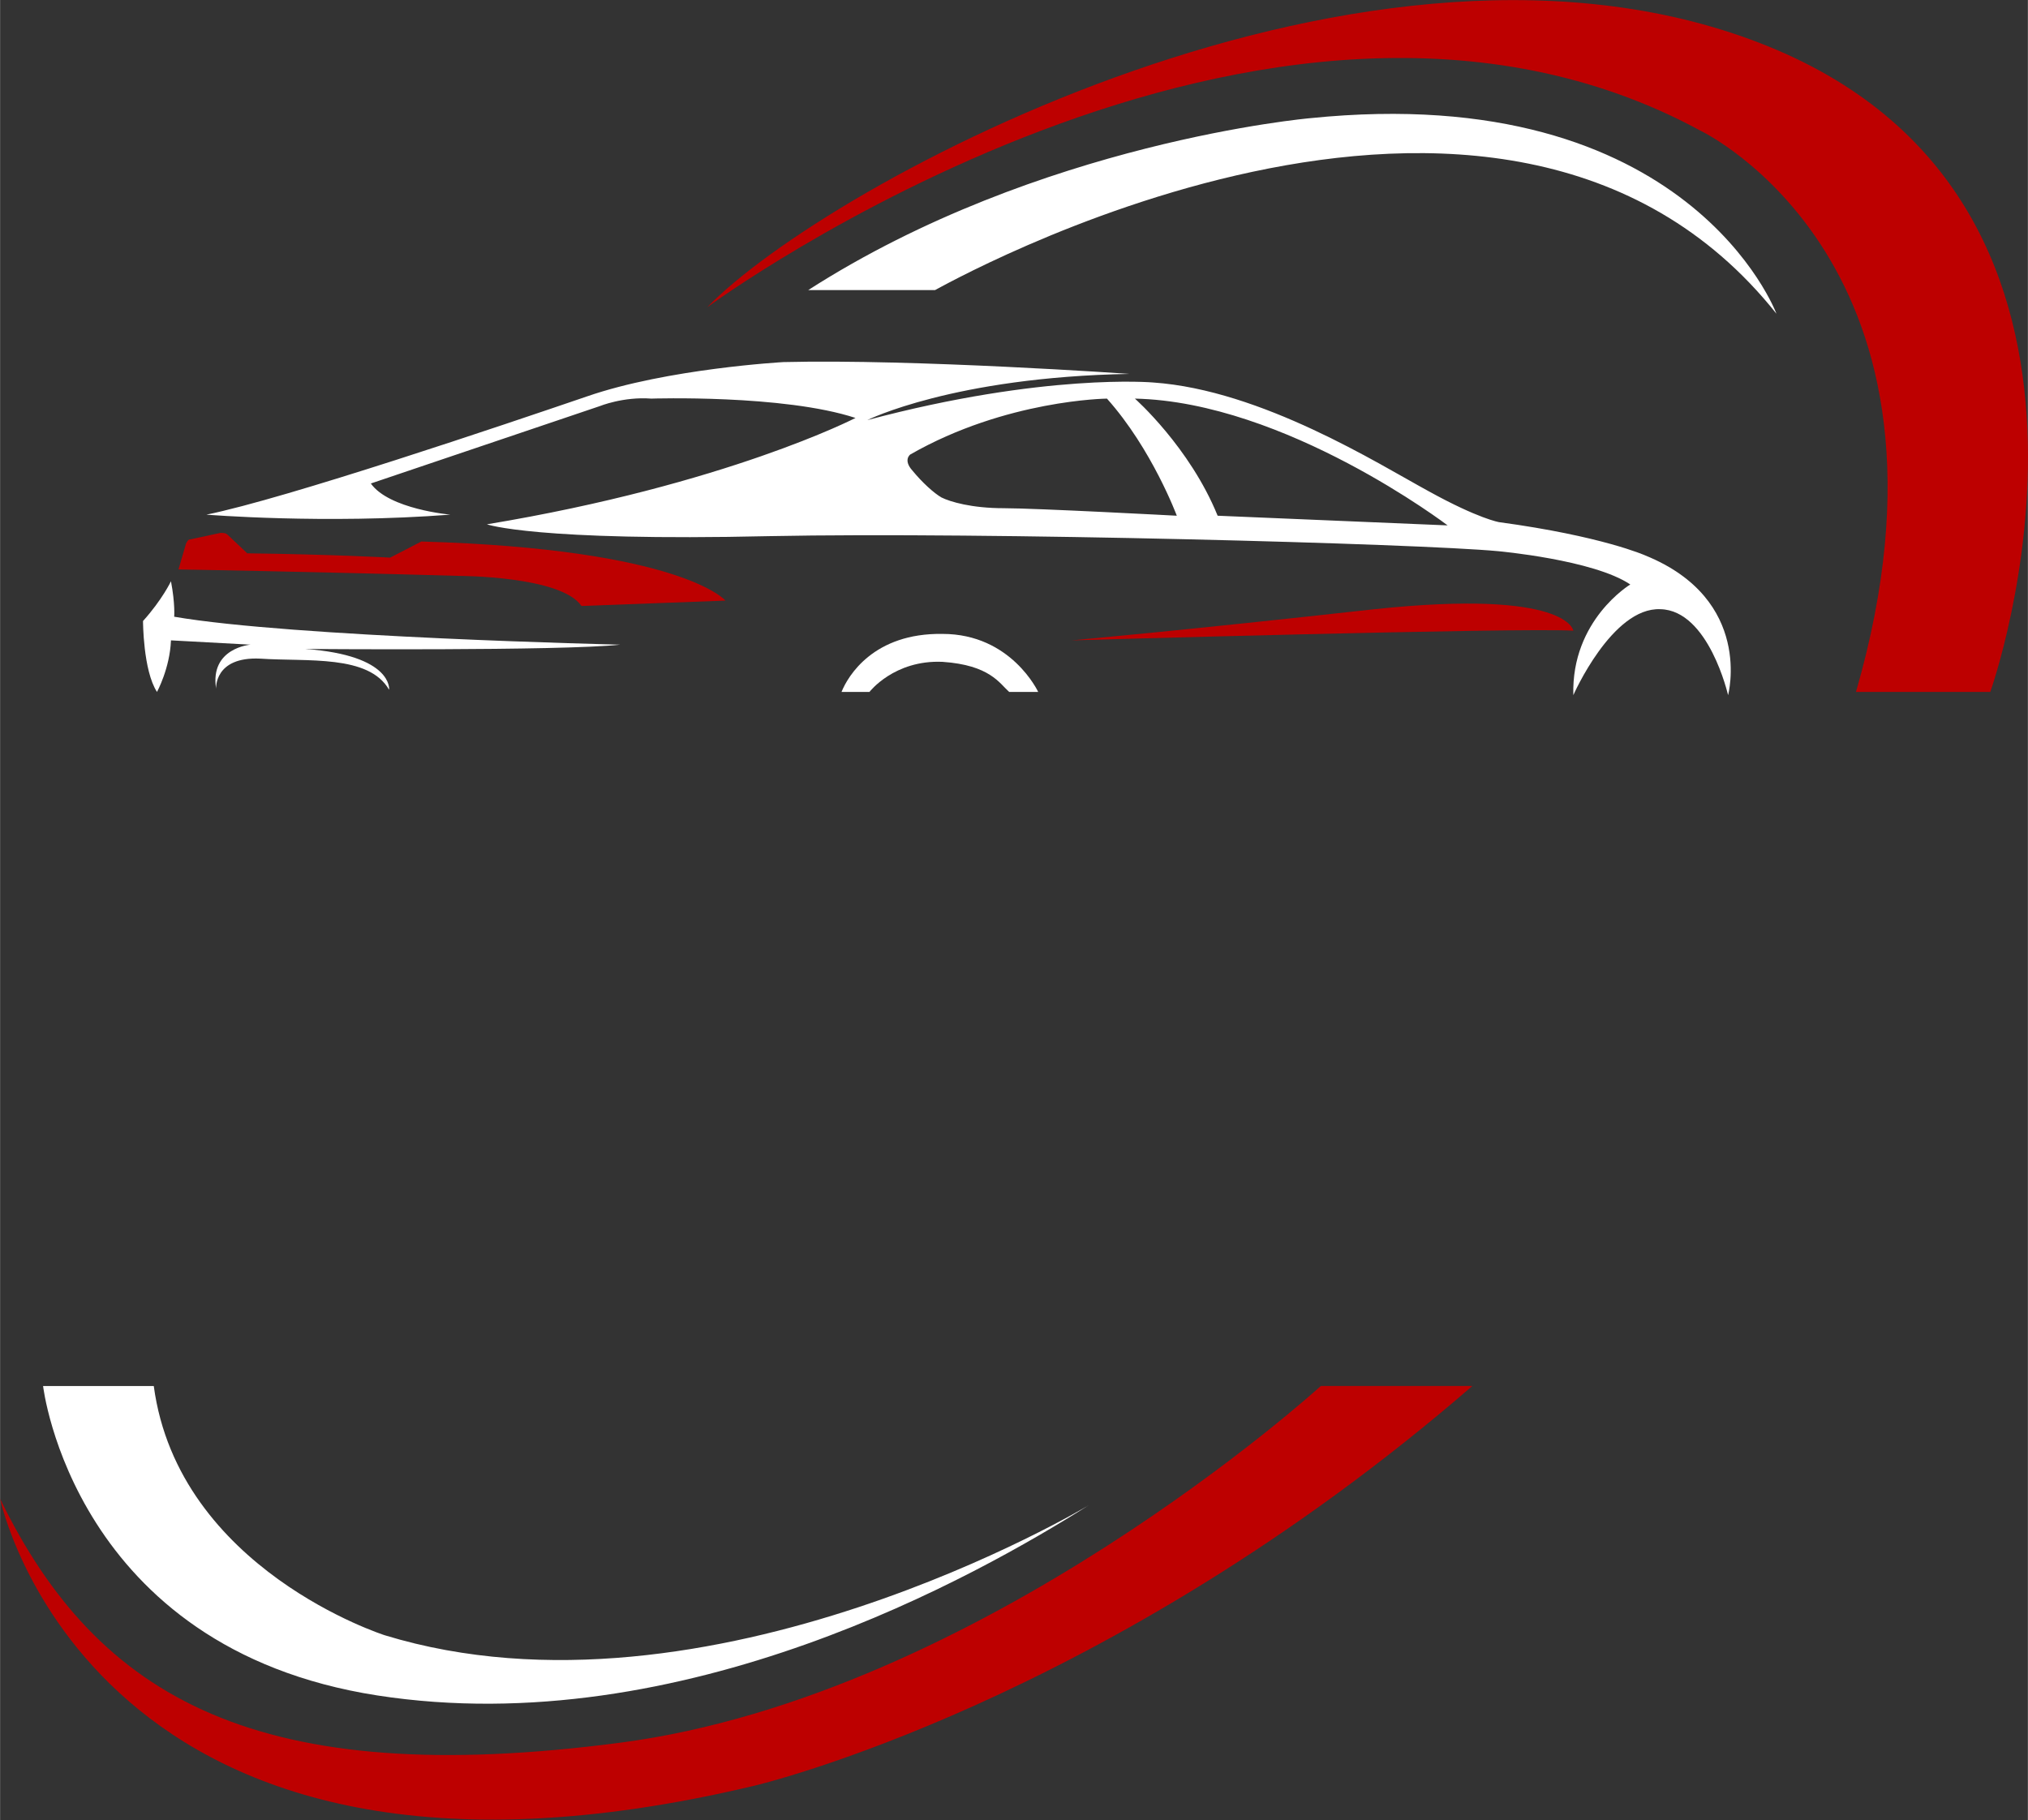
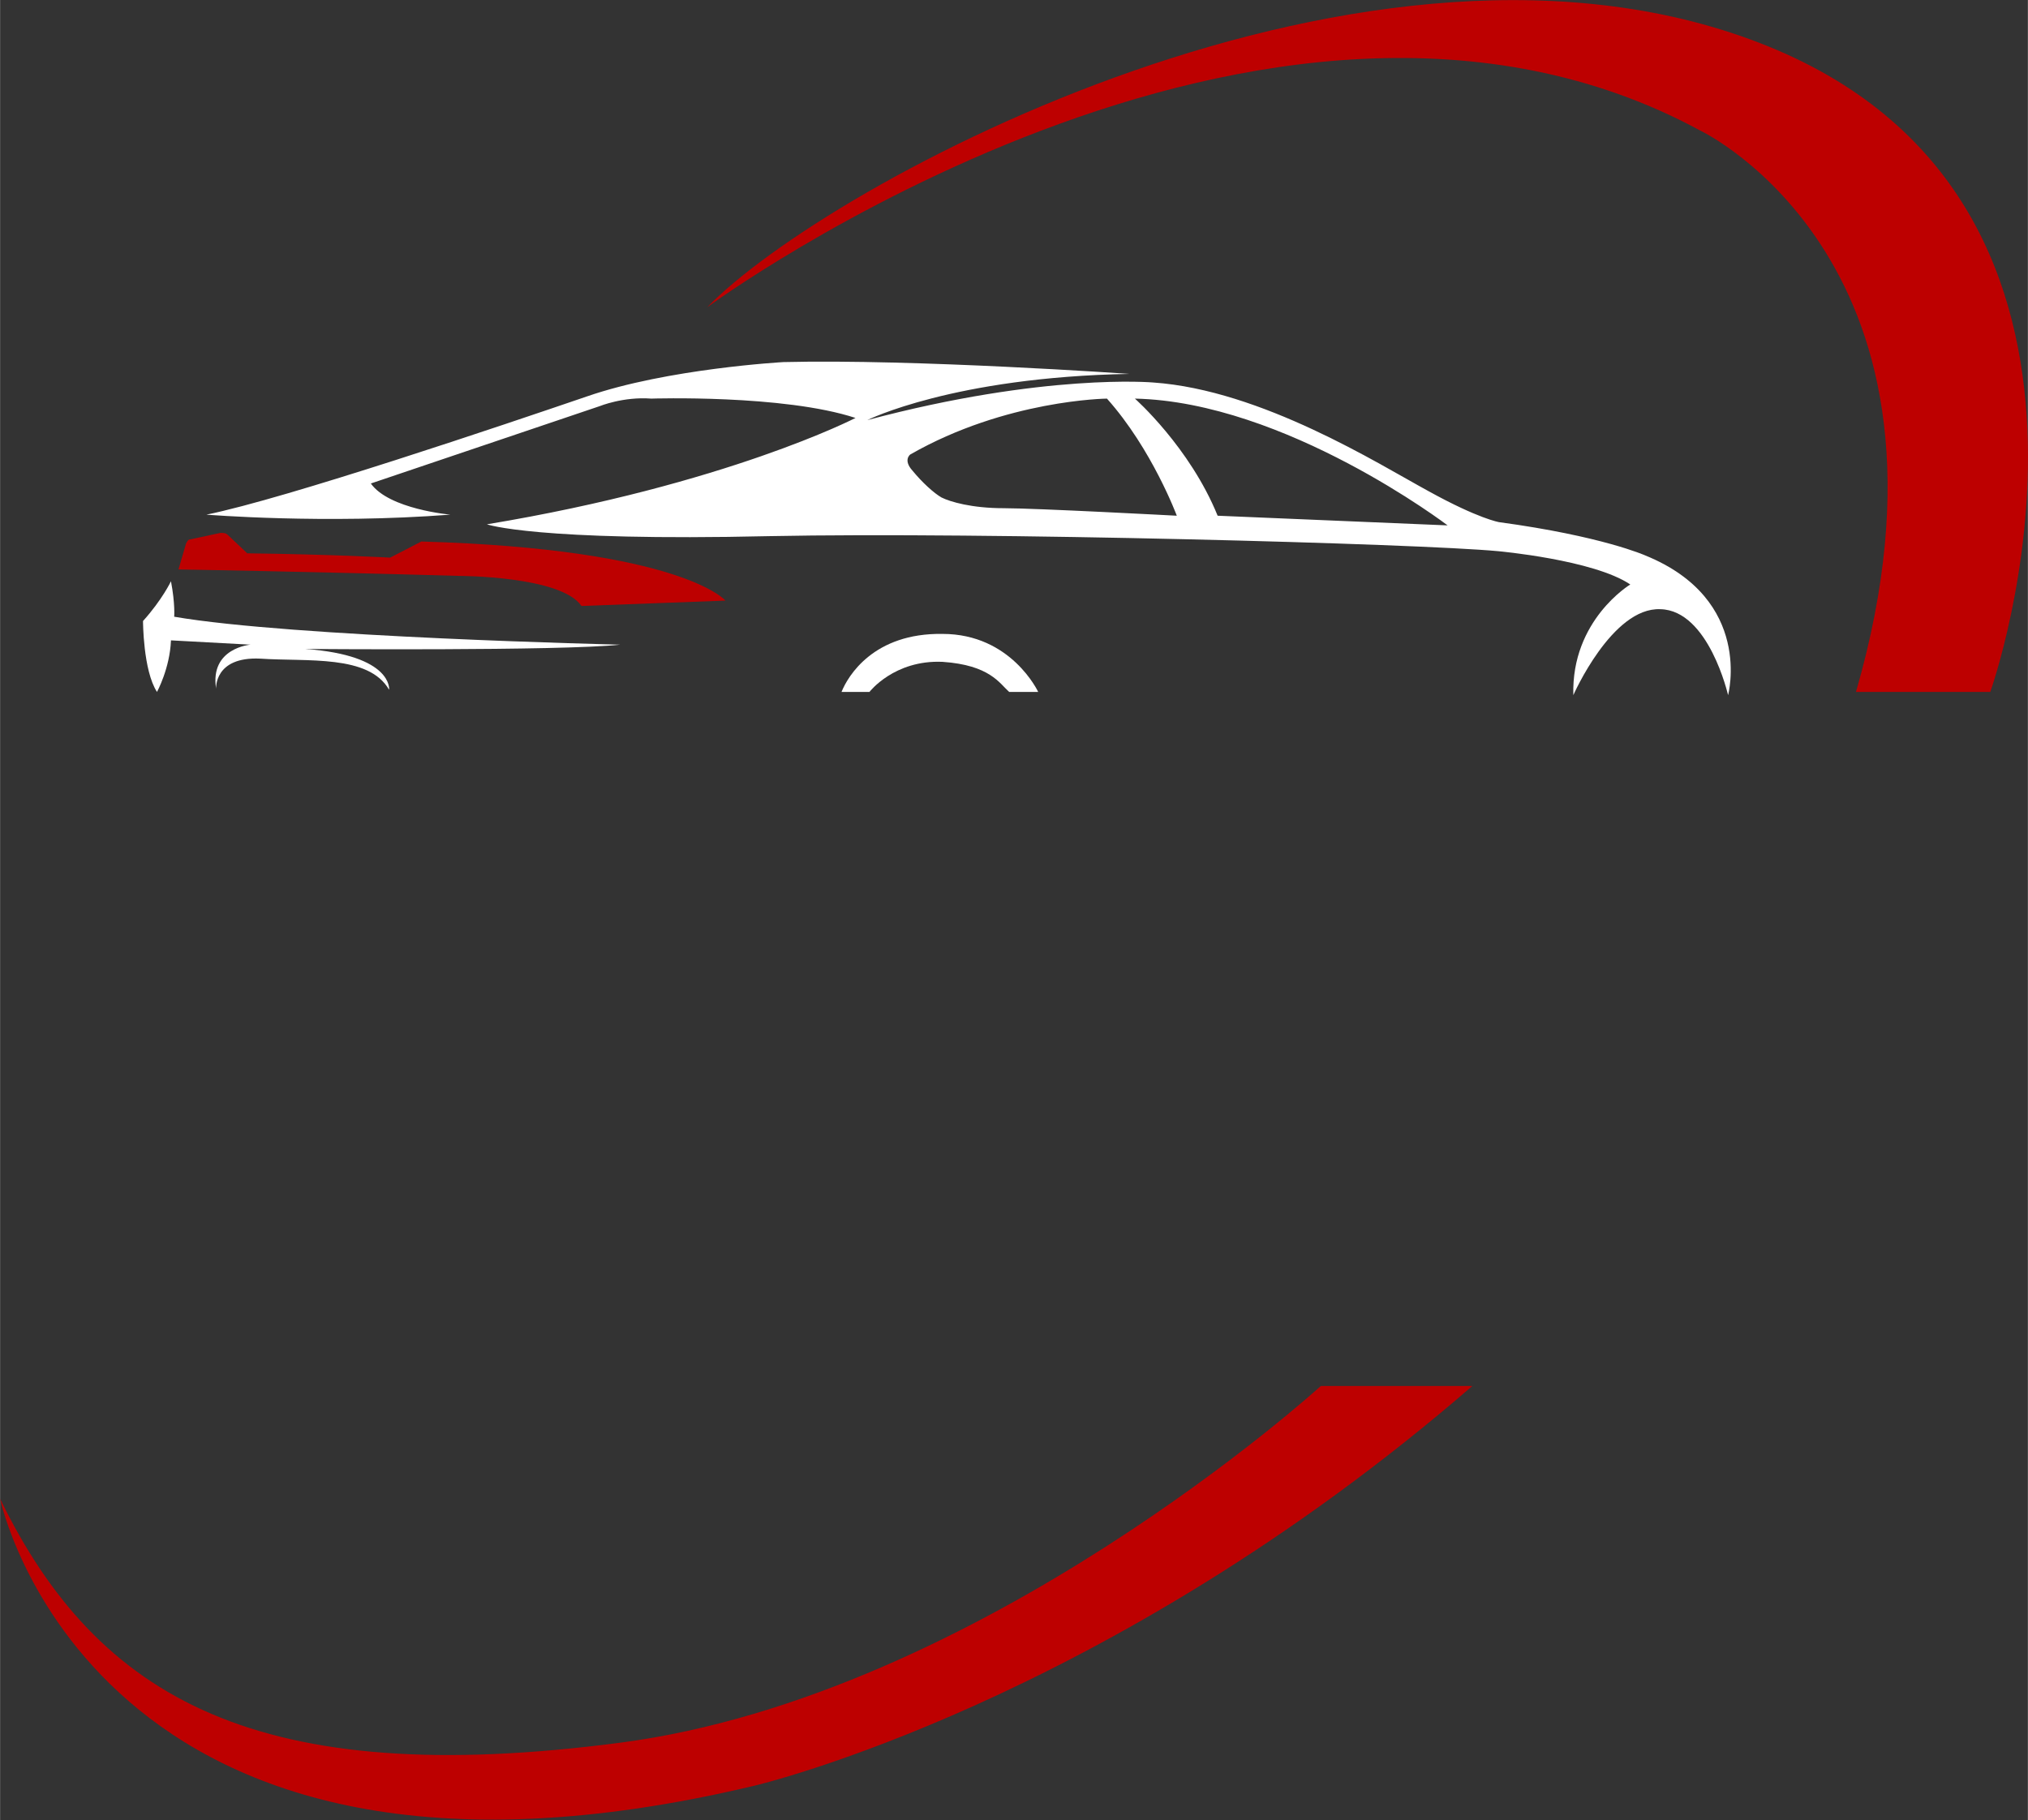
<svg xmlns="http://www.w3.org/2000/svg" xml:space="preserve" width="18.864mm" height="16.933mm" version="1.1" style="shape-rendering:geometricPrecision; text-rendering:geometricPrecision; image-rendering:optimizeQuality; fill-rule:evenodd; clip-rule:evenodd" viewBox="0 0 1887 1694">
  <rect x="0" y="0" width="1887" height="1694" fill="#333333" stroke="none" />
  <defs>
    <style type="text/css">
   
    .fil0 {fill:#BD0000;fill-rule:nonzero}
    .fil1 {fill:white;fill-rule:nonzero}
   
  </style>
  </defs>
  <g id="Livello_x0020_1">
    <path class="fil0" d="M1229 1290c0,0 -316,288 -652,332 -336,44 -486,-40 -577,-227 0,0 86,414 702,267 0,0 326,-76 668,-372l-141 0z" />
    <path class="fil0" d="M658 286c0,0 521,-384 925,-164 0,0 259,124 144,522l125 0c0,0 161,-452 -207,-601 -368,-149 -877,129 -987,243z" />
    <path class="fil0" d="M166 530c0,0 121,2 261,6 0,0 95,0 114,28l134 -5c0,0 -40,-48 -283,-55l-29 15c0,0 -53,-3 -133,-4l-18 -17c-2,-2 -4,-2 -7,-2l-28 6c-2,0 -3,2 -4,4l-7 24z" />
-     <path class="fil0" d="M997 596c0,0 102,-9 282,-29 180,-19 185,20 185,20 -50,-3 -467,9 -467,9z" />
-     <path class="fil1" d="M40 1290c0,0 28,244 311,288 284,44 559,-112 662,-177 0,0 -354,213 -655,121 0,0 -192,-61 -215,-232l-103 0z" />
-     <path class="fil1" d="M1653 292c0,0 -81,-218 -434,-182 0,0 -252,22 -467,160l118 0c1,0 526,-301 783,22z" />
    <path class="fil1" d="M809 644c0,0 23,-30 68,-28 44,3 53,20 62,28l27 0c0,0 -25,-54 -89,-54 -64,-1 -88,39 -94,54l26 0z" />
    <path class="fil1" d="M159 541c0,0 -8,17 -26,37 0,0 0,46 13,66 0,0 12,-22 13,-48l74 4c0,0 -38,3 -32,41 0,0 -2,-30 41,-28 44,3 101,-4 120,29 0,0 4,-32 -78,-38 0,0 239,2 293,-4 0,0 -305,-7 -415,-26 0,0 1,-12 -3,-33z" />
-     <path class="fil1" d="M1531 517c0,0 -40,-18 -136,-31 0,0 -19,-3 -66,-29 -46,-25 -155,-94 -256,-101 0,0 -101,-9 -266,35 0,0 80,-40 244,-43 0,0 -200,-14 -322,-11 0,0 -108,6 -183,32 -76,26 -280,95 -354,110 0,0 110,9 227,0 0,0 -57,-5 -74,-29l213 -72c0,0 22,-9 48,-7 0,0 123,-4 190,18 0,0 -120,62 -343,99 0,0 45,16 263,11 200,-4 604,7 678,14 0,0 89,8 123,31 0,0 -55,33 -53,103 0,0 36,-82 81,-80 45,1 63,80 63,80 0,0 24,-89 -77,-130zm-597 -44c-30,0 -50,-6 -58,-10 -7,-4 -18,-14 -27,-25 -9,-10 -2,-15 -2,-15 89,-51 183,-52 183,-52 42,47 65,109 65,109 0,0 -131,-7 -161,-7zm199 7c-26,-64 -77,-109 -77,-109 140,3 291,118 291,118l-214 -9z" />
+     <path class="fil1" d="M1531 517c0,0 -40,-18 -136,-31 0,0 -19,-3 -66,-29 -46,-25 -155,-94 -256,-101 0,0 -101,-9 -266,35 0,0 80,-40 244,-43 0,0 -200,-14 -322,-11 0,0 -108,6 -183,32 -76,26 -280,95 -354,110 0,0 110,9 227,0 0,0 -57,-5 -74,-29l213 -72c0,0 22,-9 48,-7 0,0 123,-4 190,18 0,0 -120,62 -343,99 0,0 45,16 263,11 200,-4 604,7 678,14 0,0 89,8 123,31 0,0 -55,33 -53,103 0,0 36,-82 81,-80 45,1 63,80 63,80 0,0 24,-89 -77,-130m-597 -44c-30,0 -50,-6 -58,-10 -7,-4 -18,-14 -27,-25 -9,-10 -2,-15 -2,-15 89,-51 183,-52 183,-52 42,47 65,109 65,109 0,0 -131,-7 -161,-7zm199 7c-26,-64 -77,-109 -77,-109 140,3 291,118 291,118l-214 -9z" />
  </g>
</svg>